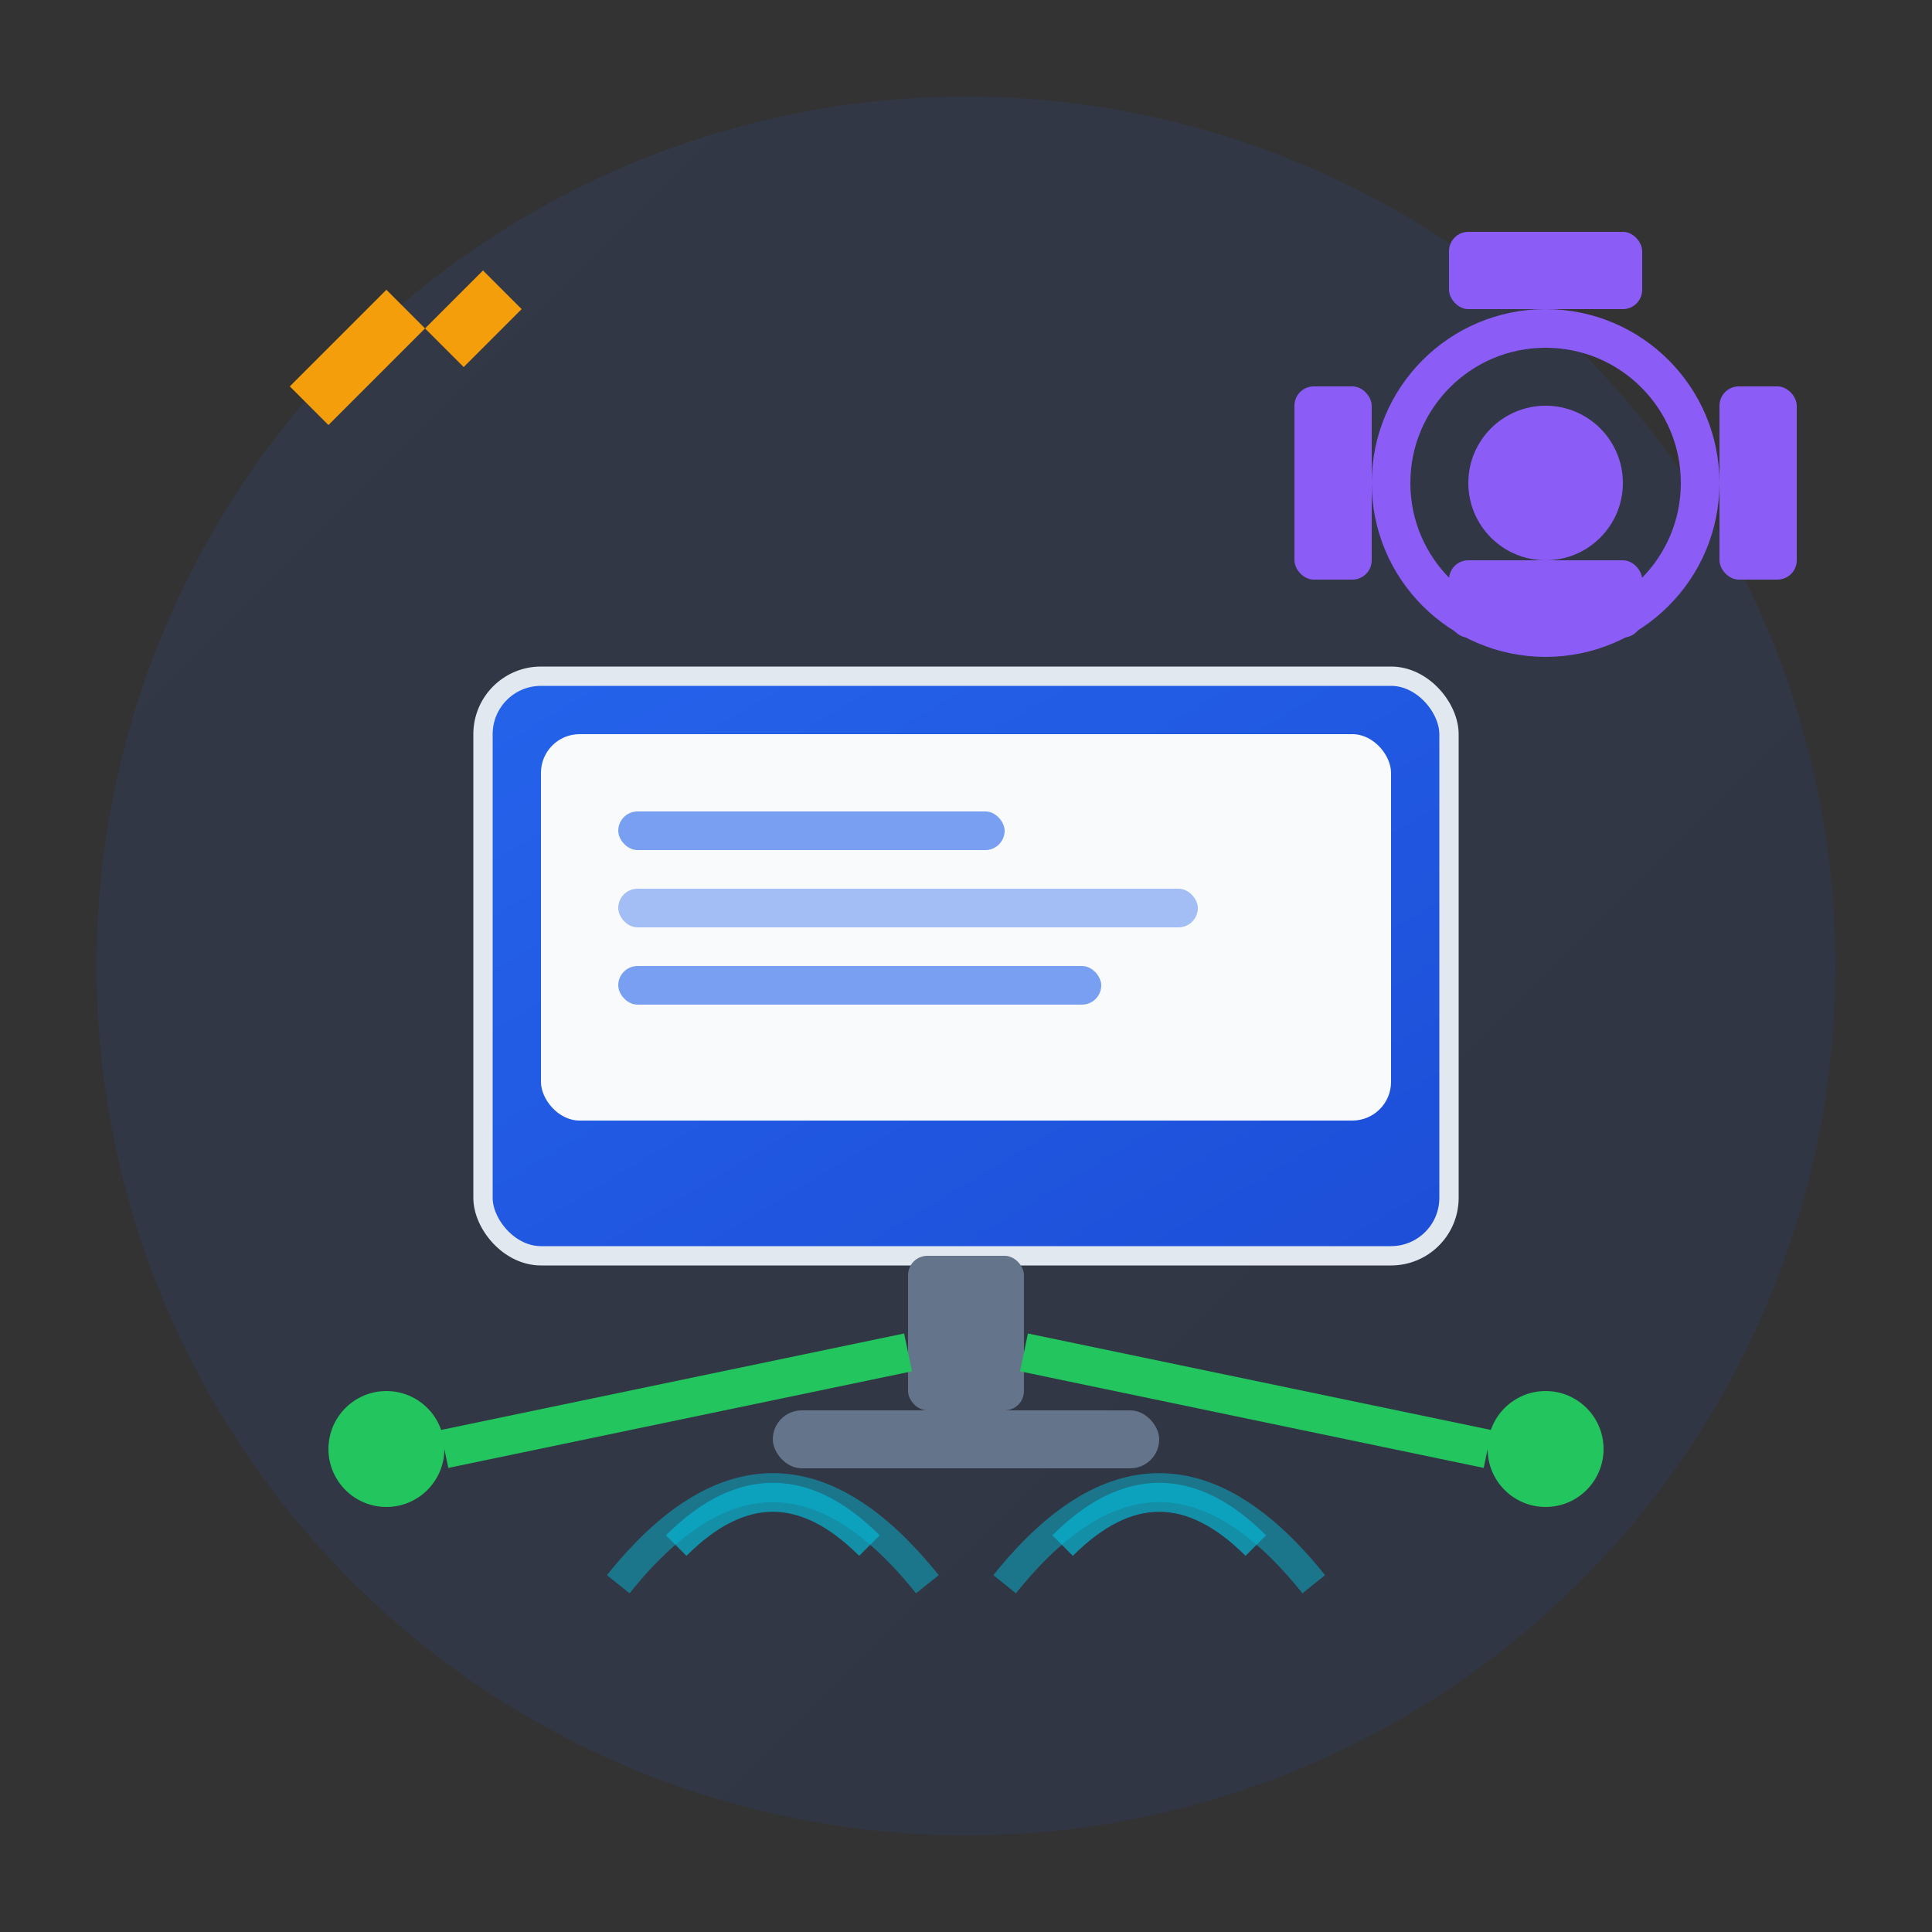
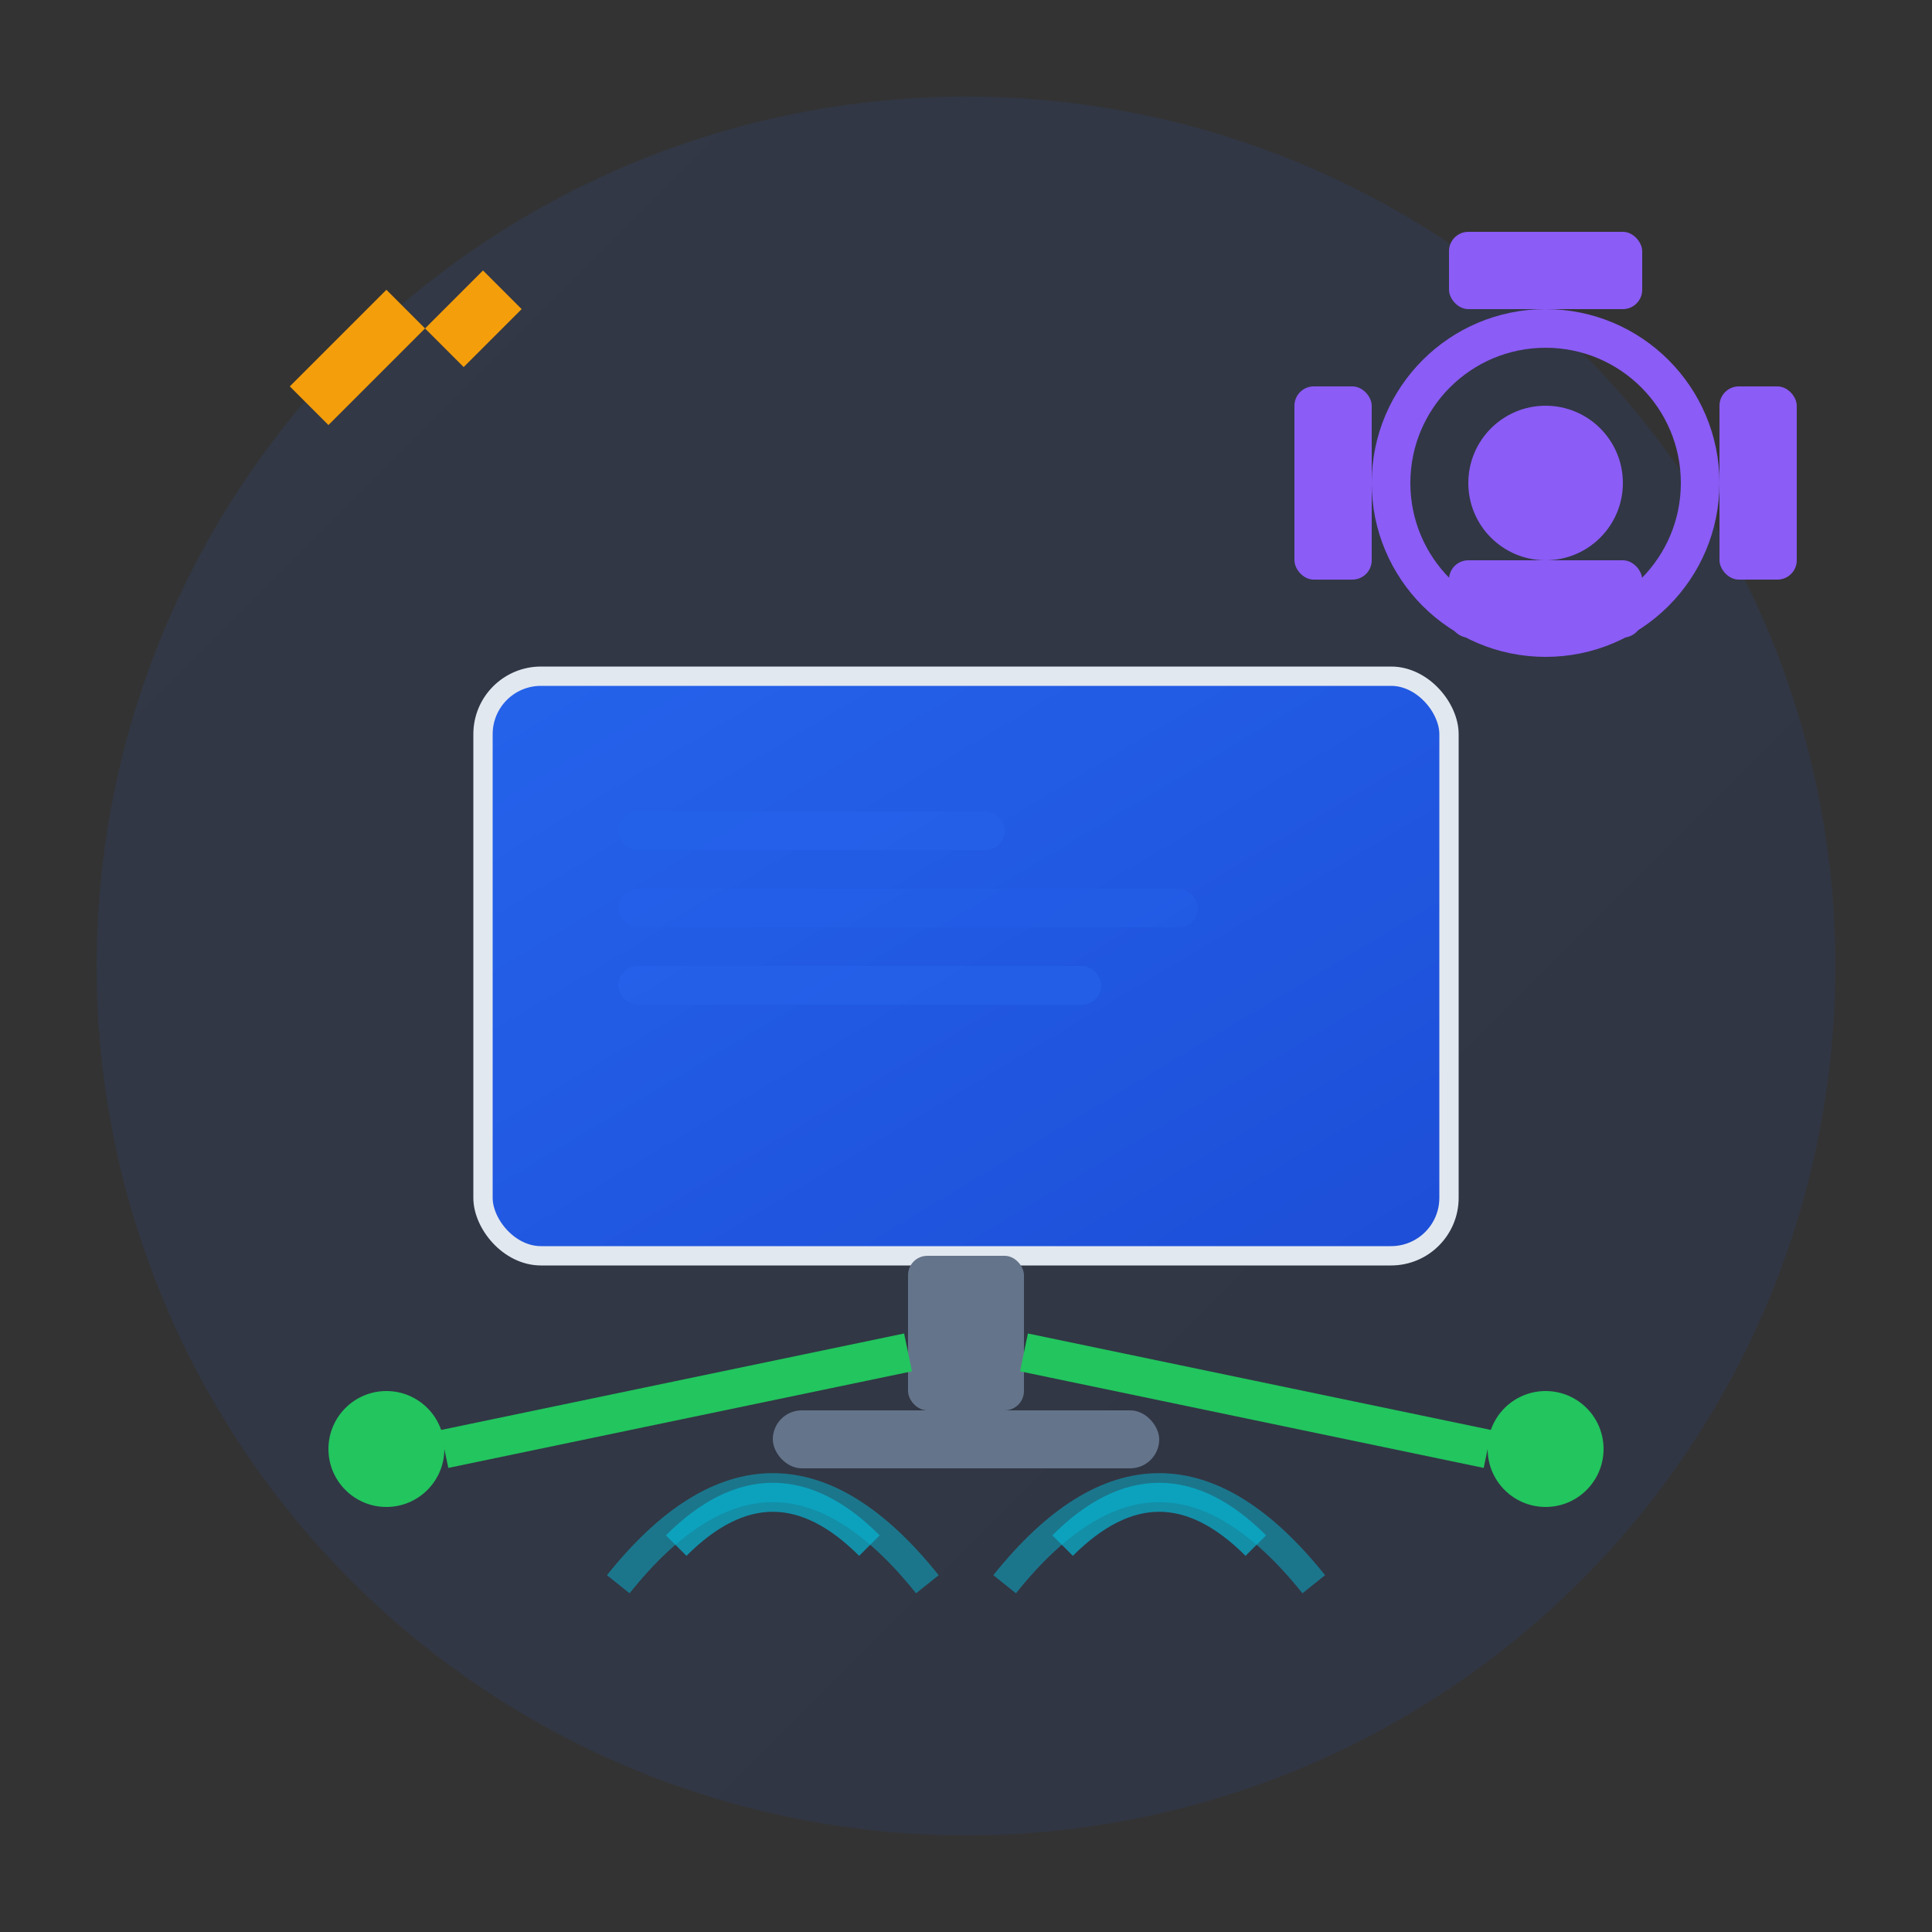
<svg xmlns="http://www.w3.org/2000/svg" width="100" height="100" viewBox="0 0 100 100" fill="none">
  <rect x="0" y="0" width="100" height="100" fill="#333333" stroke="none" />
  <defs>
    <linearGradient id="itGradient" x1="0%" y1="0%" x2="100%" y2="100%">
      <stop offset="0%" style="stop-color:#2563eb;stop-opacity:1" />
      <stop offset="100%" style="stop-color:#1d4ed8;stop-opacity:1" />
    </linearGradient>
  </defs>
  <circle cx="50" cy="50" r="45" fill="url(#itGradient)" opacity="0.1" />
  <rect x="25" y="35" width="50" height="30" rx="3" fill="url(#itGradient)" stroke="#e2e8f0" stroke-width="1" />
-   <rect x="28" y="38" width="44" height="20" rx="2" fill="#f8fafc" />
  <rect x="32" y="42" width="20" height="2" rx="1" fill="#2563eb" opacity="0.6" />
  <rect x="32" y="46" width="30" height="2" rx="1" fill="#2563eb" opacity="0.4" />
  <rect x="32" y="50" width="25" height="2" rx="1" fill="#2563eb" opacity="0.6" />
  <rect x="47" y="65" width="6" height="8" rx="1" fill="#64748b" />
  <rect x="40" y="73" width="20" height="3" rx="1.5" fill="#64748b" />
  <path d="M15 20 L20 15 L22 17 L25 14 L27 16 L24 19 L22 17 L17 22 Z" fill="#f59e0b" />
  <circle cx="80" cy="25" r="8" fill="none" stroke="#8b5cf6" stroke-width="2" />
  <circle cx="80" cy="25" r="4" fill="#8b5cf6" />
  <rect x="75" y="12" width="10" height="4" rx="1" fill="#8b5cf6" />
  <rect x="75" y="29" width="10" height="4" rx="1" fill="#8b5cf6" />
  <rect x="67" y="20" width="4" height="10" rx="1" fill="#8b5cf6" />
  <rect x="89" y="20" width="4" height="10" rx="1" fill="#8b5cf6" />
  <circle cx="20" cy="75" r="3" fill="#22c55e" />
  <circle cx="80" cy="75" r="3" fill="#22c55e" />
  <line x1="23" y1="75" x2="47" y2="70" stroke="#22c55e" stroke-width="2" />
  <line x1="53" y1="70" x2="77" y2="75" stroke="#22c55e" stroke-width="2" />
  <path d="M35 80 Q40 75 45 80" stroke="#06b6d4" stroke-width="1.5" fill="none" opacity="0.7" />
  <path d="M32 82 Q40 72 48 82" stroke="#06b6d4" stroke-width="1.5" fill="none" opacity="0.5" />
  <path d="M55 80 Q60 75 65 80" stroke="#06b6d4" stroke-width="1.5" fill="none" opacity="0.7" />
  <path d="M52 82 Q60 72 68 82" stroke="#06b6d4" stroke-width="1.5" fill="none" opacity="0.5" />
</svg>